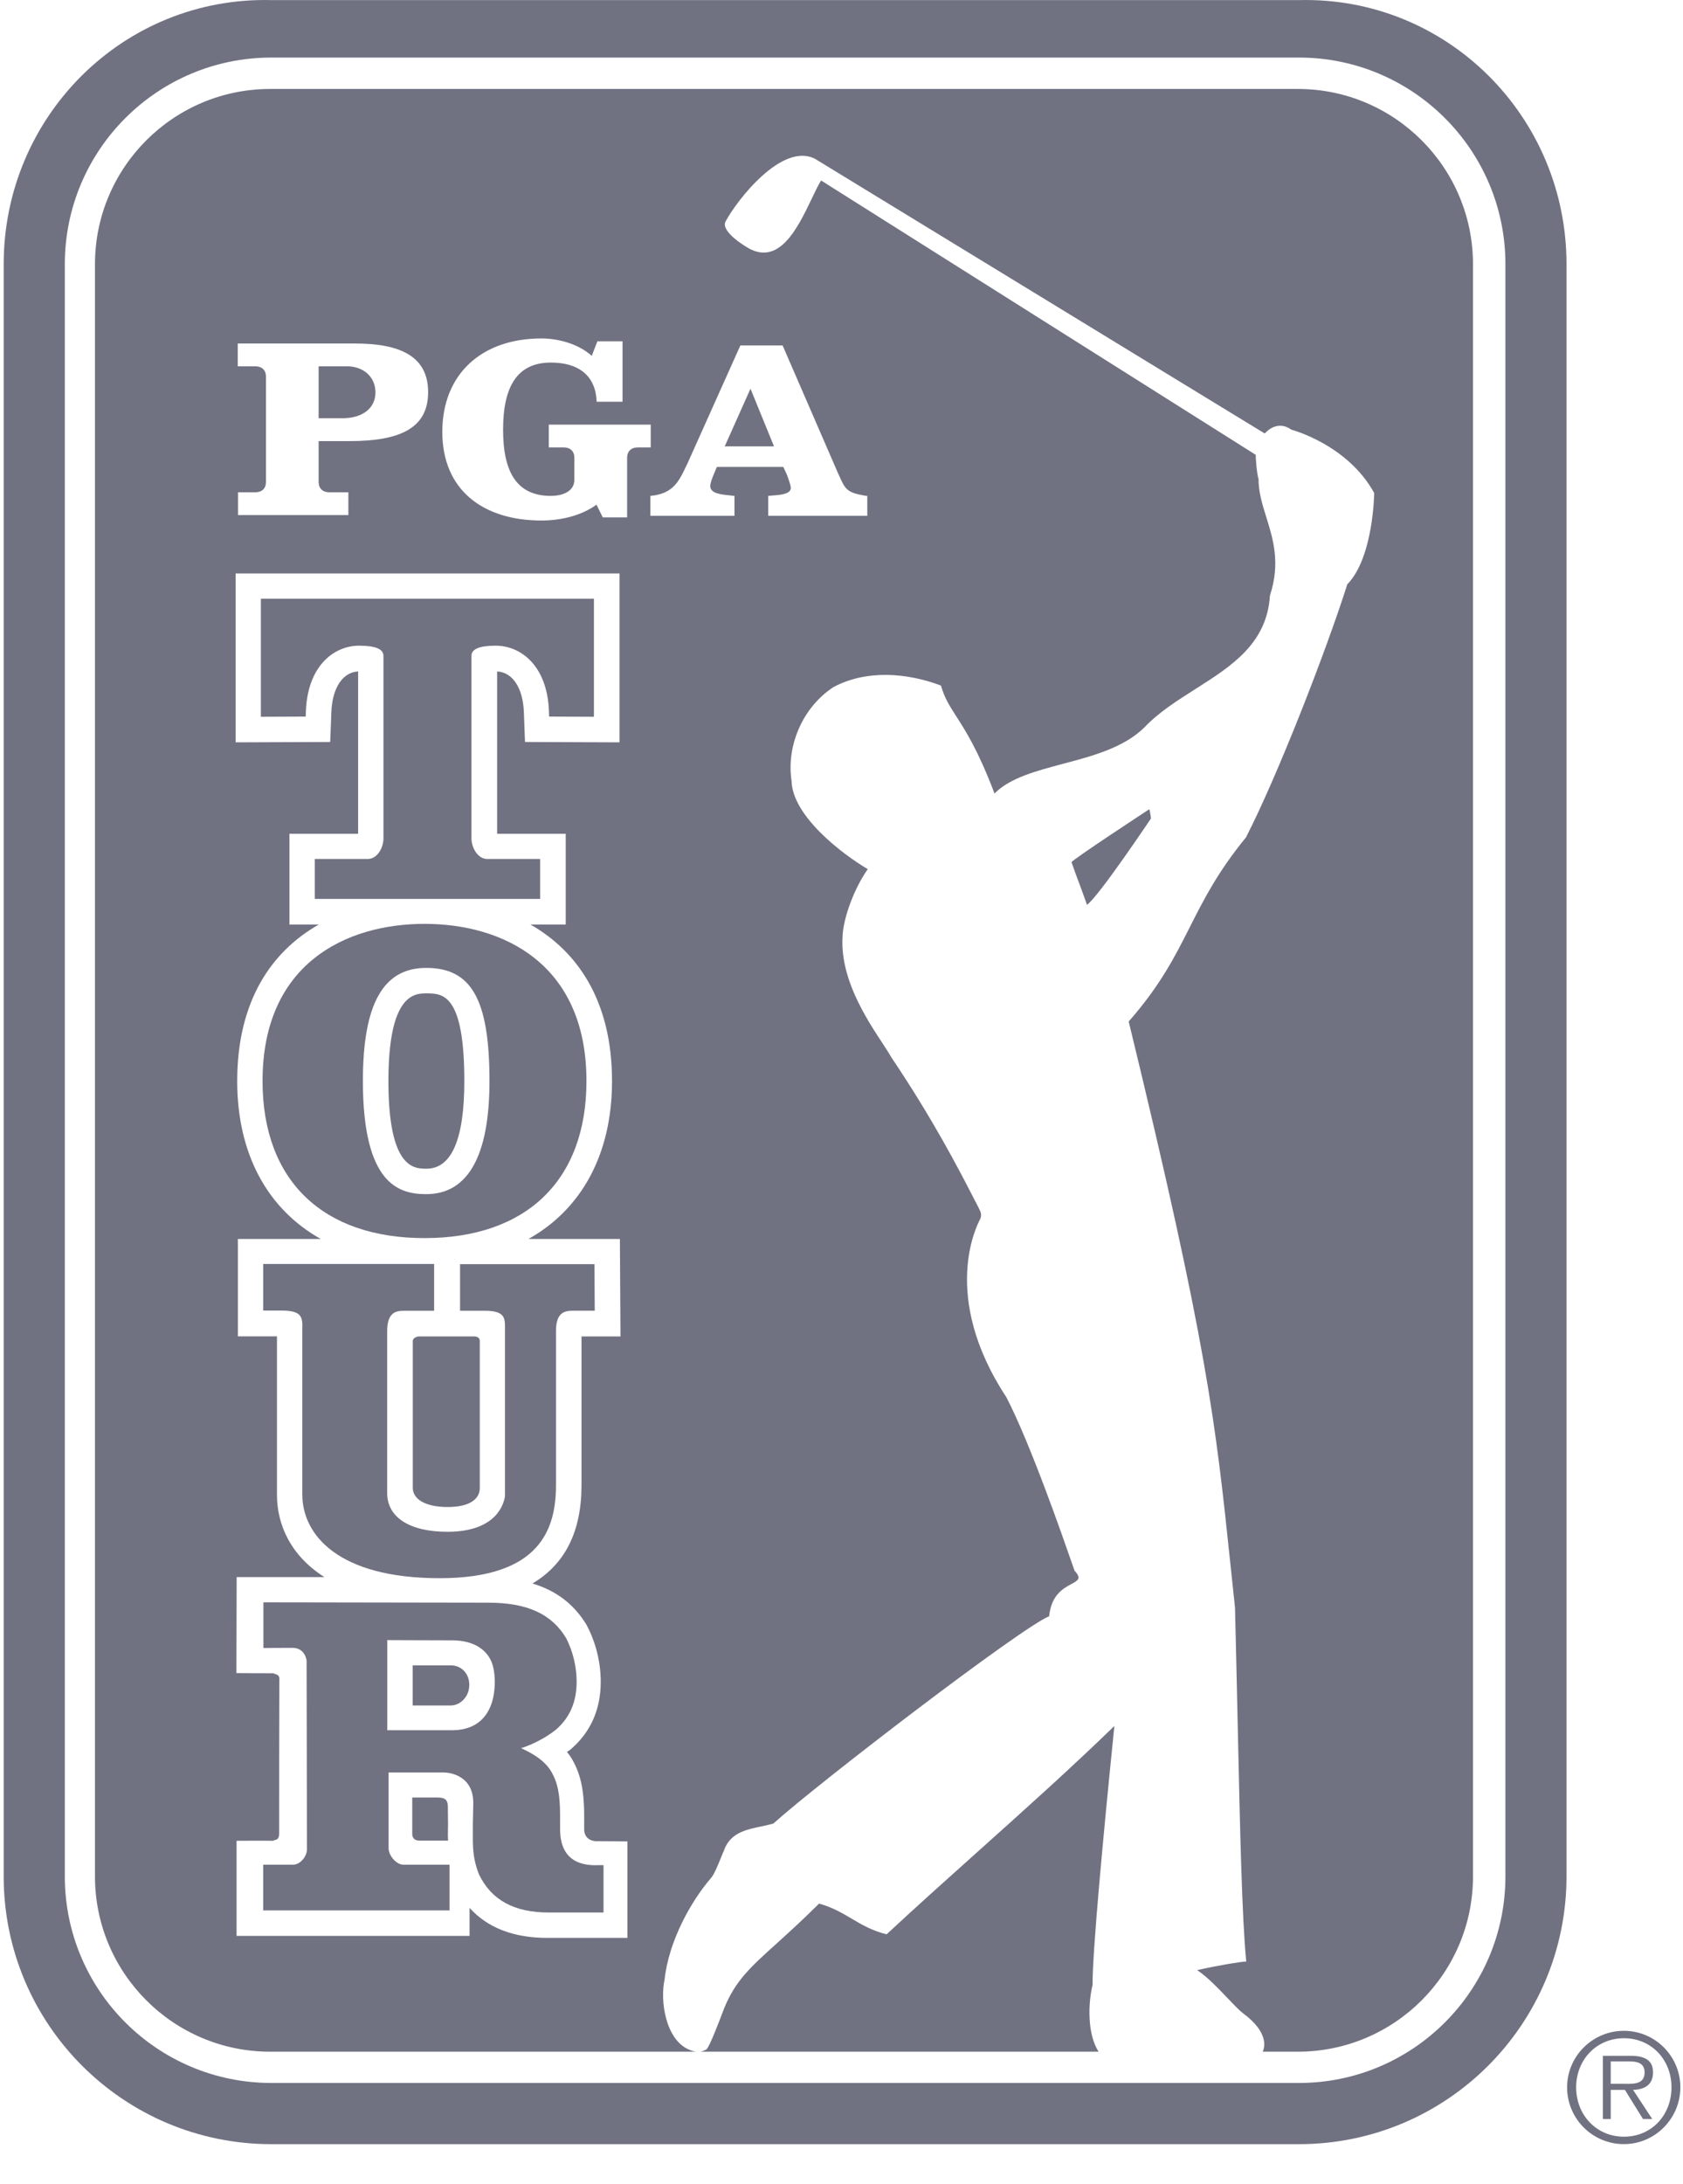
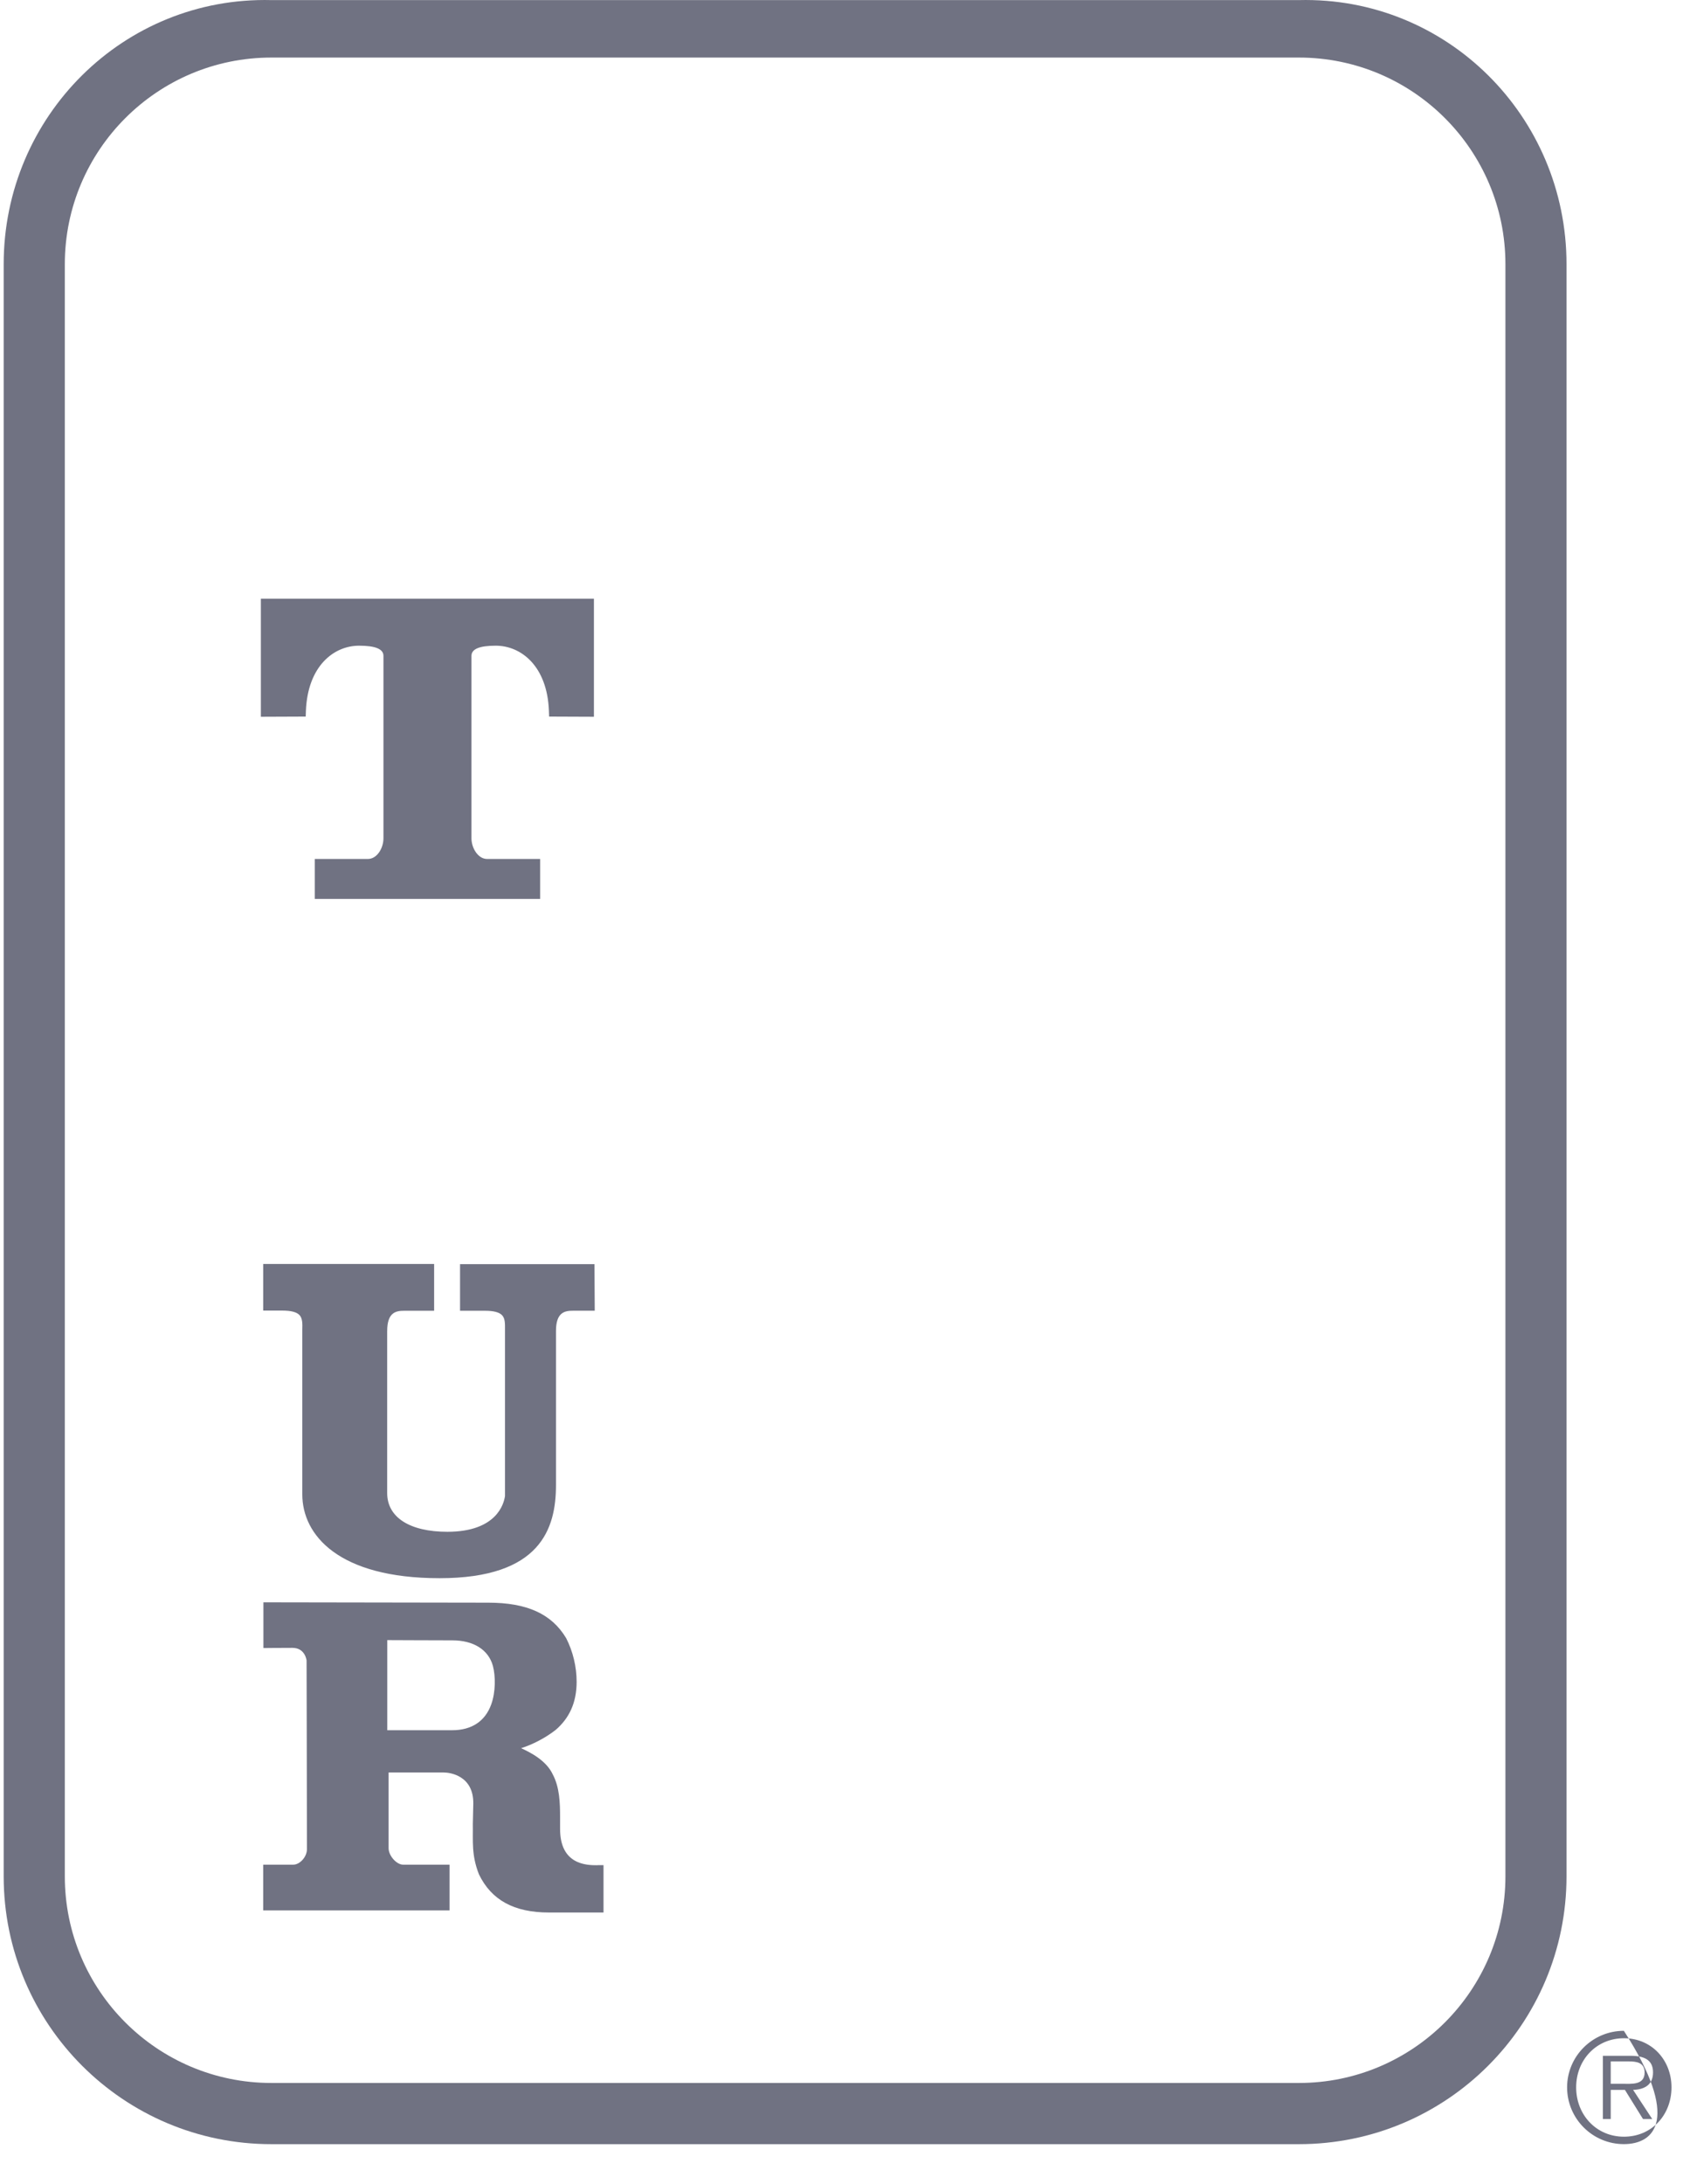
<svg xmlns="http://www.w3.org/2000/svg" width="37" height="48" viewBox="0 0 37 48" fill="none">
  <g id="PGA">
    <path id="Subtract" fill-rule="evenodd" clip-rule="evenodd" d="M5.966 47.121C2.716 47.121 0.081 44.486 0.081 41.235V5.805C0.081 2.557 2.716 -0.078 5.966 0.002H28.556C31.806 -0.078 34.439 2.557 34.439 5.805V41.235C34.439 44.486 31.806 47.121 28.556 47.121H5.966ZM28.556 1.265H5.966C3.459 1.265 1.425 3.299 1.425 5.806V41.236C1.425 43.743 3.459 45.776 5.966 45.776H28.556C31.063 45.776 33.096 43.741 33.096 41.236V5.806C33.096 3.299 31.061 1.265 28.556 1.265Z" fill="#707282" />
-     <path id="Vector" d="M34.452 45.872C34.452 45.189 35.011 44.63 35.7 44.63C36.389 44.63 36.942 45.189 36.942 45.872C36.942 46.555 36.387 47.12 35.7 47.12C35.013 47.12 34.452 46.563 34.452 45.872ZM36.747 45.872C36.747 45.267 36.307 44.793 35.702 44.793C35.097 44.793 34.651 45.267 34.651 45.872C34.651 46.477 35.094 46.957 35.702 46.957C36.309 46.957 36.747 46.483 36.747 45.872ZM36.324 46.569H36.121L35.723 45.928H35.411V46.569H35.239V45.179H35.846C36.215 45.179 36.341 45.317 36.341 45.545C36.341 45.82 36.15 45.92 35.903 45.928L36.324 46.569ZM35.67 45.794C35.869 45.794 36.156 45.828 36.156 45.545C36.156 45.327 35.978 45.302 35.809 45.302H35.411V45.794H35.67Z" fill="#707282" />
+     <path id="Vector" d="M34.452 45.872C34.452 45.189 35.011 44.63 35.7 44.63C36.942 46.555 36.387 47.12 35.7 47.12C35.013 47.12 34.452 46.563 34.452 45.872ZM36.747 45.872C36.747 45.267 36.307 44.793 35.702 44.793C35.097 44.793 34.651 45.267 34.651 45.872C34.651 46.477 35.094 46.957 35.702 46.957C36.309 46.957 36.747 46.483 36.747 45.872ZM36.324 46.569H36.121L35.723 45.928H35.411V46.569H35.239V45.179H35.846C36.215 45.179 36.341 45.317 36.341 45.545C36.341 45.82 36.15 45.92 35.903 45.928L36.324 46.569ZM35.67 45.794C35.869 45.794 36.156 45.828 36.156 45.545C36.156 45.327 35.978 45.302 35.809 45.302H35.411V45.794H35.67Z" fill="#707282" />
    <g id="Group">
-       <path id="Subtract_2" fill-rule="evenodd" clip-rule="evenodd" d="M28.532 1.955H5.942H5.94C3.814 1.955 2.088 3.681 2.088 5.807V41.237C2.088 43.363 3.814 45.089 5.94 45.089H15.305C15.258 45.083 15.203 45.068 15.138 45.039C14.622 44.81 14.511 43.95 14.61 43.508C14.702 42.645 15.205 41.763 15.634 41.269C15.702 41.193 15.801 40.949 15.861 40.798C15.886 40.736 15.905 40.69 15.912 40.678C16.045 40.282 16.396 40.209 16.736 40.138L16.736 40.138C16.827 40.119 16.917 40.1 17.002 40.075C18.007 39.17 22.474 35.75 23.065 35.52C23.11 35.051 23.377 34.907 23.553 34.812C23.699 34.733 23.783 34.688 23.624 34.519C23.622 34.517 23.604 34.464 23.572 34.371C23.373 33.799 22.65 31.716 22.124 30.705C20.659 28.479 21.486 26.911 21.543 26.802L21.546 26.797C21.592 26.699 21.56 26.635 21.526 26.567L21.526 26.567C21.52 26.553 21.513 26.539 21.506 26.525C21.471 26.459 21.428 26.375 21.376 26.274C21.08 25.699 20.505 24.586 19.594 23.234C19.548 23.151 19.479 23.046 19.398 22.922C19.04 22.377 18.451 21.478 18.526 20.547C18.535 20.277 18.71 19.63 19.077 19.1C18.507 18.765 17.418 17.929 17.402 17.159C17.286 16.407 17.634 15.55 18.323 15.1C19.044 14.715 19.931 14.782 20.686 15.066C20.765 15.341 20.877 15.515 21.026 15.747C21.229 16.063 21.501 16.486 21.854 17.412C21.854 17.416 21.86 17.442 21.86 17.442L21.879 17.423C22.218 17.092 22.78 16.943 23.369 16.786C24.02 16.614 24.704 16.432 25.157 15.988C25.472 15.655 25.878 15.398 26.28 15.143C27.072 14.64 27.853 14.145 27.919 13.089C28.153 12.373 27.99 11.851 27.839 11.366C27.75 11.081 27.666 10.808 27.668 10.518C27.643 10.497 27.593 10.004 27.611 9.998L18.051 3.966C17.986 4.072 17.917 4.216 17.842 4.374C17.535 5.013 17.117 5.888 16.396 5.418C16.176 5.284 15.854 5.032 15.954 4.863C16.204 4.394 17.198 3.118 17.919 3.491L27.802 9.525H27.806C27.894 9.428 28.116 9.248 28.391 9.443C28.391 9.443 29.622 9.764 30.211 10.834C30.211 10.834 30.198 12.256 29.614 12.848L29.618 12.846C29.157 14.302 28.087 17.05 27.392 18.403C26.771 19.161 26.461 19.774 26.157 20.376C25.829 21.024 25.508 21.659 24.814 22.449C26.547 29.577 26.723 31.259 27.053 34.402C27.084 34.696 27.116 35.004 27.151 35.329C27.174 36.255 27.193 37.126 27.211 37.932L27.211 37.933V37.933C27.264 40.322 27.304 42.137 27.398 43.108C27.289 43.108 26.791 43.19 26.319 43.296C26.536 43.438 26.791 43.705 27.001 43.925C27.137 44.068 27.255 44.191 27.331 44.247C27.906 44.673 27.799 45.007 27.76 45.089H28.532C30.657 45.089 32.383 43.363 32.383 41.237V5.807C32.383 3.681 30.657 1.955 28.532 1.955ZM24.152 45.089H15.396C15.447 45.081 15.483 45.062 15.512 45.048L15.512 45.048C15.518 45.044 15.524 45.041 15.529 45.039C15.589 45.009 15.83 44.374 15.904 44.177L15.923 44.128C16.169 43.529 16.495 43.234 17.073 42.712C17.33 42.48 17.636 42.203 18.007 41.834C18.3 41.915 18.513 42.041 18.725 42.166C18.95 42.299 19.174 42.431 19.492 42.509C20.169 41.88 20.848 41.272 21.525 40.666C22.523 39.772 23.518 38.882 24.499 37.931C24.248 40.402 24.013 42.94 24.02 43.621C23.92 44.027 23.902 44.705 24.152 45.089ZM12.843 40.194C12.839 40.443 13.063 40.464 13.12 40.464L13.115 40.462L13.794 40.468V42.588H12.033C11.291 42.588 10.719 42.366 10.323 41.928V42.544H5.201V40.454C5.201 40.454 5.837 40.45 6.011 40.454C6.011 40.444 6.023 40.442 6.039 40.439C6.076 40.432 6.137 40.421 6.137 40.297C6.137 39.637 6.137 37.516 6.141 36.923C6.155 36.816 6.083 36.797 6.042 36.786C6.027 36.781 6.015 36.778 6.015 36.772C5.833 36.774 5.197 36.768 5.197 36.768L5.203 34.659H7.132C6.392 34.19 6.089 33.509 6.089 32.851V29.368H5.23V27.228H7.052C5.888 26.577 5.215 25.368 5.215 23.76C5.215 21.992 5.974 20.905 7.01 20.317H6.363V18.323H7.873V14.756C7.536 14.773 7.306 15.114 7.285 15.646L7.259 16.306L5.18 16.314V12.603H13.62V16.314L11.542 16.306L11.517 15.646C11.496 15.114 11.266 14.773 10.929 14.756V18.323H12.437V20.317H11.66C12.696 20.907 13.455 21.994 13.455 23.76C13.455 25.368 12.782 26.577 11.618 27.228H12.944H13.628L13.641 29.37H12.784V32.644C12.784 33.658 12.422 34.376 11.706 34.799C12.232 34.958 12.625 35.26 12.898 35.714L12.906 35.729L12.914 35.746C13.103 36.112 13.207 36.544 13.207 36.958C13.207 37.568 12.985 38.066 12.55 38.441L12.539 38.45L12.529 38.458C12.518 38.468 12.504 38.476 12.49 38.484C12.481 38.489 12.472 38.494 12.464 38.5C12.523 38.573 12.577 38.653 12.621 38.743C12.816 39.118 12.843 39.534 12.843 39.934V40.194ZM10.443 29.37H9.201C9.201 29.37 9.075 29.387 9.075 29.471V32.703C9.075 32.933 9.333 33.119 9.84 33.119C10.347 33.119 10.548 32.931 10.548 32.7V29.469C10.548 29.375 10.443 29.37 10.443 29.37ZM9.375 25.684C9.928 25.684 10.208 25.037 10.208 23.758C10.208 21.831 9.727 21.831 9.375 21.831C9.123 21.831 8.539 21.831 8.539 23.758C8.539 25.684 9.105 25.684 9.375 25.684ZM9.063 40.318C9.063 40.318 9.065 40.448 9.209 40.448L9.213 40.45H9.85C9.845 40.376 9.847 40.292 9.848 40.212C9.849 40.175 9.85 40.138 9.85 40.104C9.85 40.104 9.846 39.763 9.846 39.715C9.846 39.528 9.762 39.503 9.597 39.503H9.063V40.318ZM9.073 36.598V37.48H9.913C10.104 37.48 10.317 37.304 10.317 37.025C10.317 36.778 10.143 36.598 9.907 36.598H9.073ZM23.896 19.886C23.88 19.83 23.817 19.661 23.747 19.47L23.747 19.47C23.679 19.289 23.605 19.089 23.557 18.949C23.544 18.912 25.268 17.783 25.268 17.783C25.268 17.783 25.291 17.875 25.304 17.986C25.304 17.986 24.139 19.726 23.896 19.884V19.886ZM14.028 9.832H14.306V9.332H12.065V9.832H12.386C12.541 9.832 12.627 9.918 12.627 10.06V10.544C12.627 10.812 12.346 10.898 12.111 10.898C11.399 10.898 11.06 10.429 11.06 9.443C11.06 8.456 11.397 7.968 12.111 7.968C12.733 7.968 13.098 8.266 13.117 8.829H13.686V7.501H13.133L13.01 7.82C12.702 7.547 12.258 7.438 11.902 7.438C10.593 7.438 9.724 8.217 9.724 9.493C9.724 10.768 10.62 11.439 11.902 11.439C12.302 11.439 12.758 11.347 13.114 11.091L13.251 11.37H13.787V10.06C13.787 9.918 13.875 9.832 14.028 9.832ZM7.631 8.05H7.005V9.191H7.533C7.964 9.191 8.254 8.975 8.254 8.624C8.254 8.272 7.977 8.05 7.631 8.05ZM5.608 10.819C5.761 10.819 5.847 10.735 5.847 10.592V8.276C5.847 8.136 5.761 8.05 5.608 8.05H5.227V7.549H7.805C8.815 7.549 9.412 7.84 9.412 8.619C9.412 9.399 8.815 9.694 7.682 9.694H7.005V10.592C7.005 10.733 7.091 10.819 7.246 10.819H7.659V11.319H5.233V10.819H5.608ZM19 10.89C18.615 10.825 18.578 10.743 18.449 10.455L18.419 10.389L17.205 7.591H16.277L15.117 10.178L15.091 10.231C14.925 10.584 14.798 10.852 14.298 10.898V11.336H16.147V10.898L16.086 10.892C16.064 10.889 16.038 10.886 16.009 10.883C15.85 10.866 15.615 10.842 15.615 10.684C15.615 10.615 15.657 10.508 15.686 10.439L15.76 10.261H17.221L17.303 10.439C17.309 10.458 17.317 10.481 17.326 10.506L17.326 10.506C17.352 10.579 17.385 10.671 17.385 10.726C17.385 10.862 17.136 10.879 16.977 10.89C16.942 10.893 16.911 10.895 16.889 10.898V11.336H19.067V10.898L19.002 10.892L19 10.89ZM15.933 9.809L16.499 8.542L17.016 9.809H15.933Z" fill="#707282" />
-     </g>
+       </g>
    <g id="Group_2">
      <path id="Vector_2" d="M12.929 13.158H5.735V15.752L6.721 15.748L6.725 15.623C6.765 14.634 7.341 14.19 7.894 14.19C8.254 14.19 8.43 14.263 8.43 14.414V18.423C8.43 18.638 8.29 18.877 8.087 18.877H6.92V19.755H11.875V18.877H10.709C10.508 18.877 10.365 18.636 10.365 18.423V14.414C10.365 14.263 10.539 14.19 10.899 14.19C11.452 14.19 12.03 14.632 12.068 15.623L12.072 15.748L13.057 15.752V13.158H12.927H12.929Z" fill="#707282" />
      <path id="Vector_3" d="M13.069 27.782H10.114V28.806H10.665C10.851 28.806 10.973 28.838 11.035 28.901C11.102 28.97 11.104 29.07 11.102 29.232V29.318V32.876C11.079 33.048 10.918 33.663 9.835 33.663C9.006 33.663 8.512 33.345 8.512 32.813V29.253C8.512 28.84 8.704 28.806 8.884 28.806H9.544V27.778H5.787V28.802H6.21C6.396 28.802 6.518 28.834 6.581 28.897C6.652 28.97 6.65 29.093 6.646 29.225V29.313V32.842C6.646 33.733 7.439 34.683 9.664 34.683C11.888 34.683 12.223 33.59 12.223 32.637V29.251C12.223 28.838 12.416 28.805 12.596 28.805H13.075L13.069 27.776V27.782Z" fill="#707282" />
-       <path id="Vector_4" d="M9.333 20.303C7.611 20.303 5.772 21.173 5.772 23.757C5.772 25.952 7.104 27.209 9.333 27.209C11.561 27.209 12.893 25.95 12.893 23.757C12.893 21.173 11.054 20.303 9.333 20.303ZM9.37 26.243C8.774 26.243 7.978 26.032 7.978 23.757C7.978 22.05 8.432 21.271 9.37 21.271C10.359 21.271 10.761 21.954 10.761 23.757C10.761 25.418 10.279 26.243 9.37 26.243Z" fill="#707282" />
      <path id="Vector_5" d="M13.136 40.991C12.885 40.993 12.313 40.975 12.313 40.193V39.932C12.313 39.624 12.303 39.274 12.15 38.991C12.007 38.685 11.651 38.507 11.456 38.419C11.706 38.34 11.988 38.195 12.214 38.019C12.514 37.762 12.677 37.42 12.677 36.96C12.677 36.631 12.596 36.292 12.447 36.001C12.127 35.466 11.584 35.221 10.736 35.221L5.791 35.213V36.218C5.791 36.218 6.149 36.214 6.43 36.214C6.711 36.214 6.74 36.491 6.74 36.491C6.74 36.491 6.748 39.624 6.748 40.639C6.748 40.805 6.595 40.979 6.445 40.979H5.787V41.984H9.883V40.979H8.864C8.717 40.979 8.543 40.782 8.543 40.616C8.543 40.616 8.543 39.364 8.543 38.953C8.593 38.953 9.758 38.953 9.758 38.953C9.892 38.953 10.418 39.021 10.405 39.647L10.395 40.078C10.401 40.459 10.361 40.763 10.529 41.19C10.803 41.758 11.303 42.03 12.066 42.03H13.268V40.989H13.136V40.991ZM8.512 36.044C8.717 36.044 9.431 36.049 9.944 36.049C10.409 36.049 10.738 36.254 10.836 36.61C10.895 36.832 10.899 37.182 10.799 37.458C10.663 37.833 10.363 38.024 9.94 38.024C9.94 38.024 8.824 38.024 8.514 38.024V36.044H8.512Z" fill="#707282" />
    </g>
  </g>
</svg>